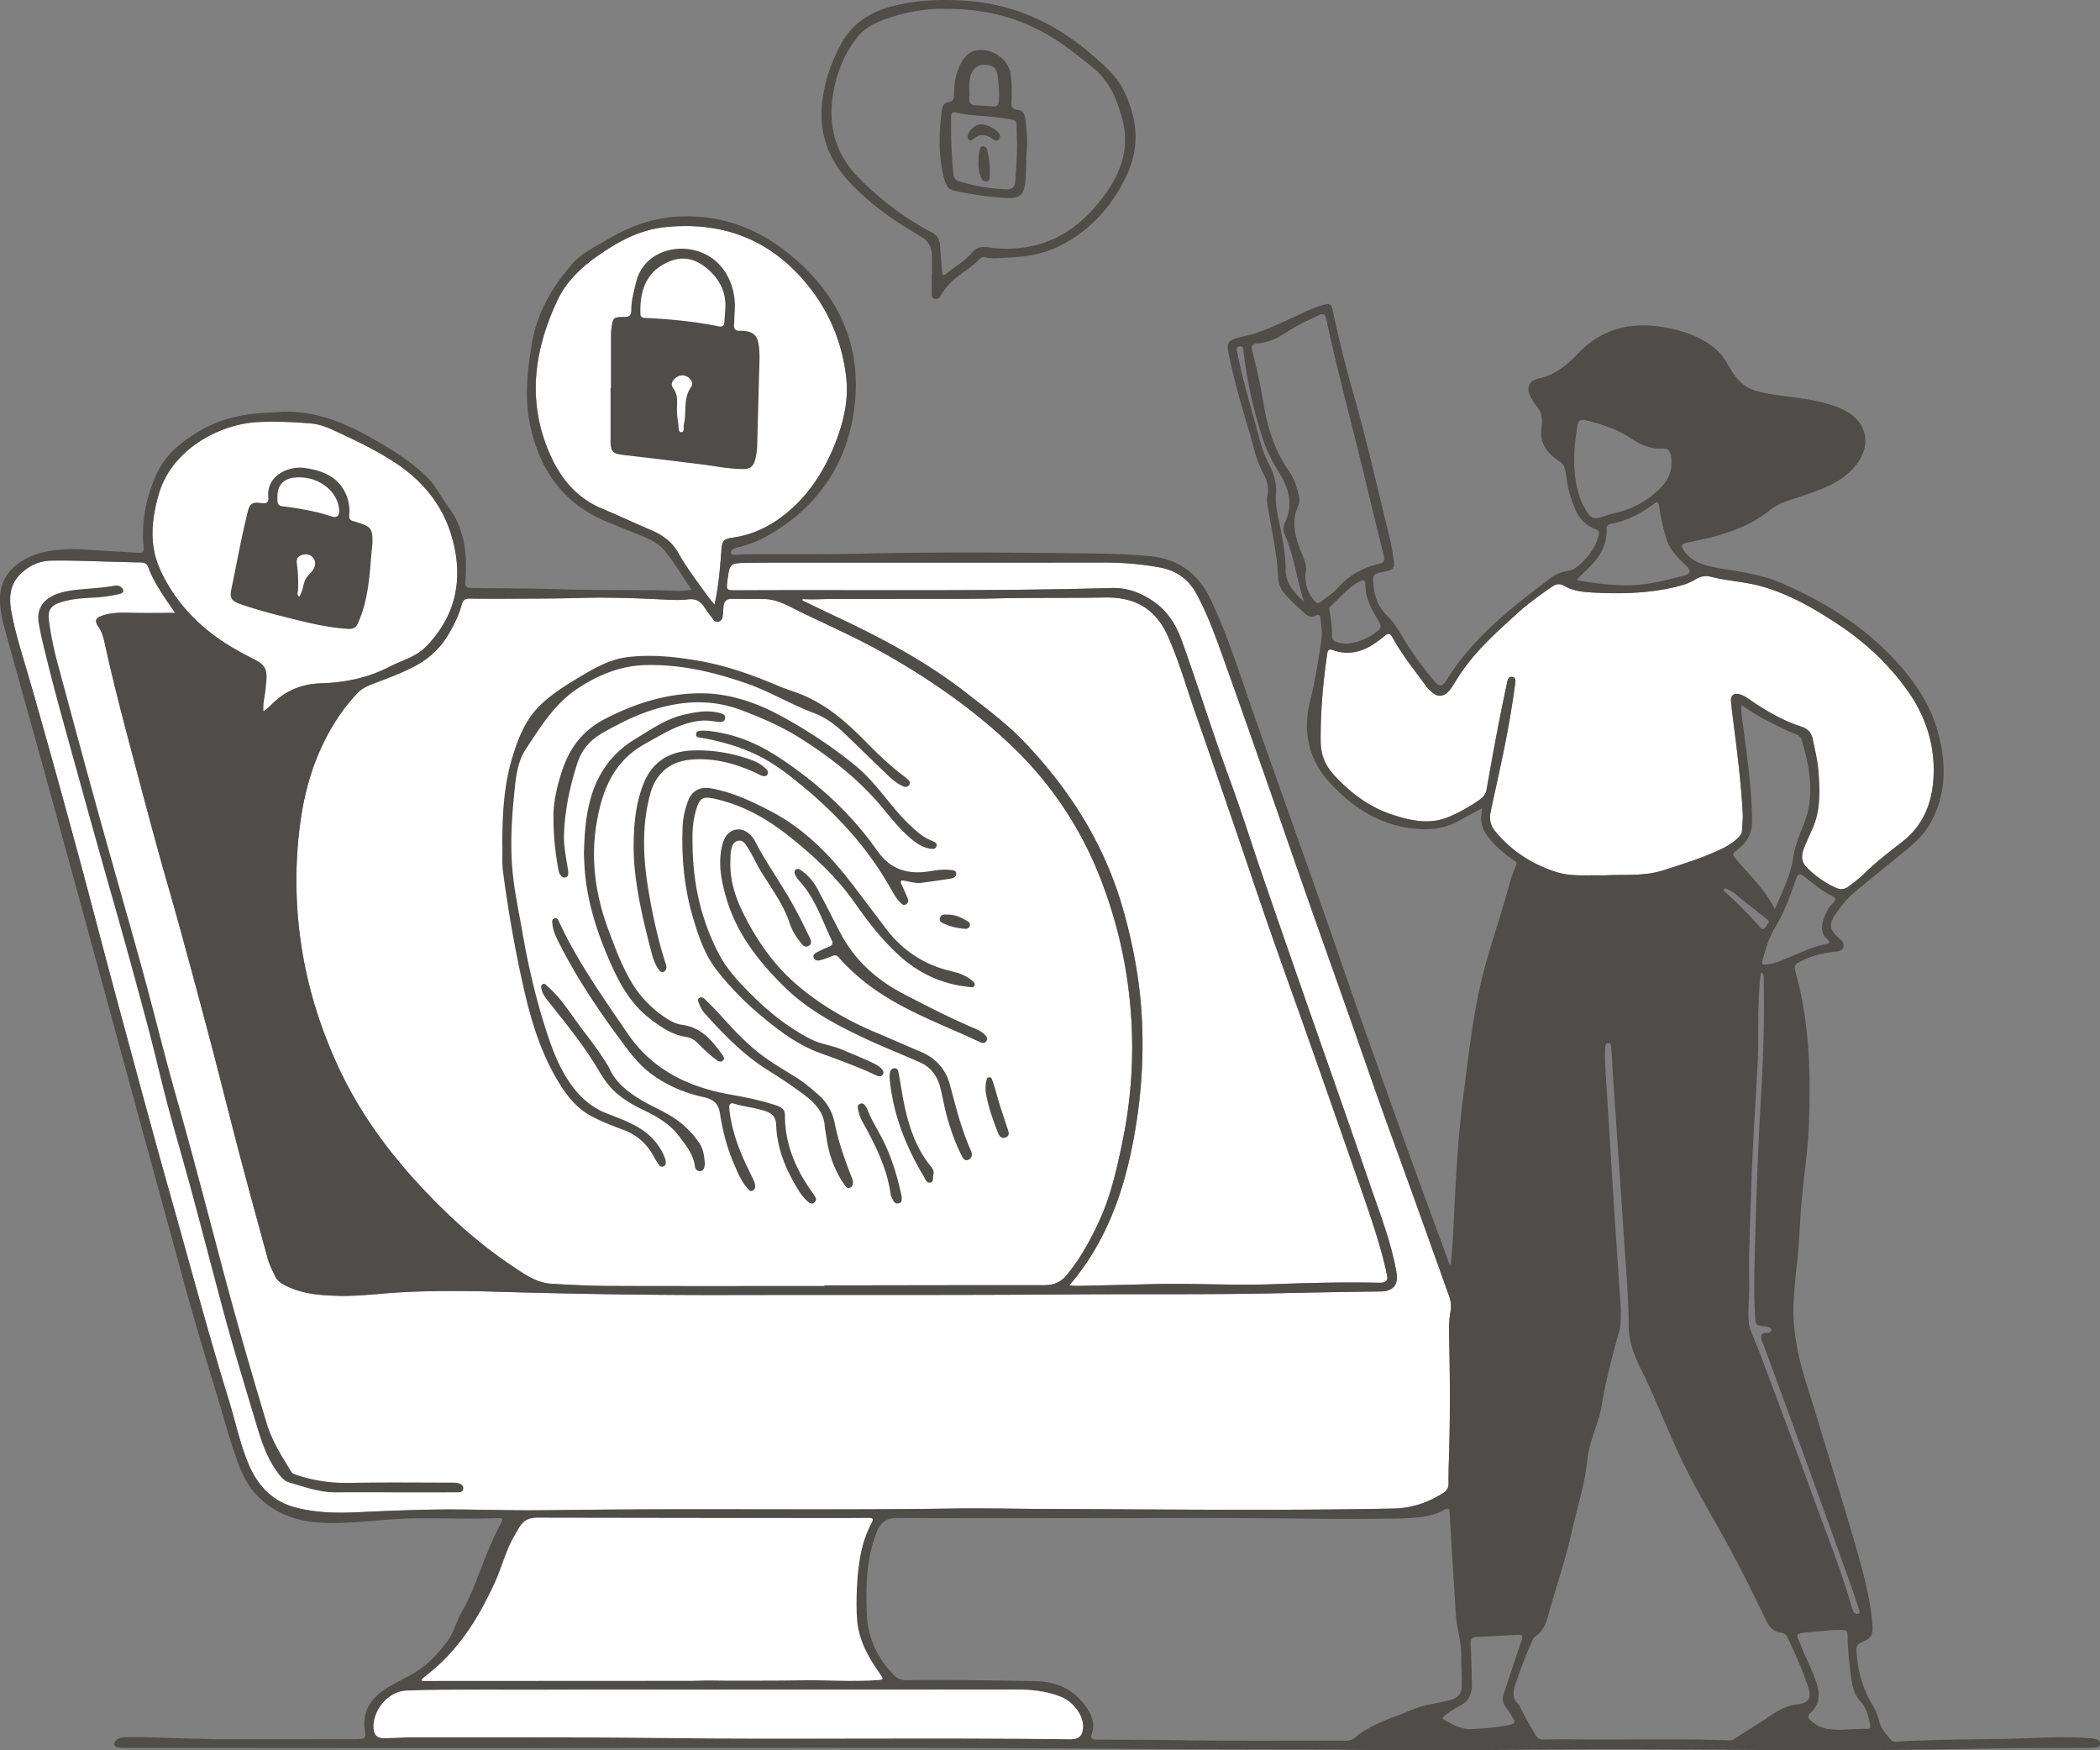
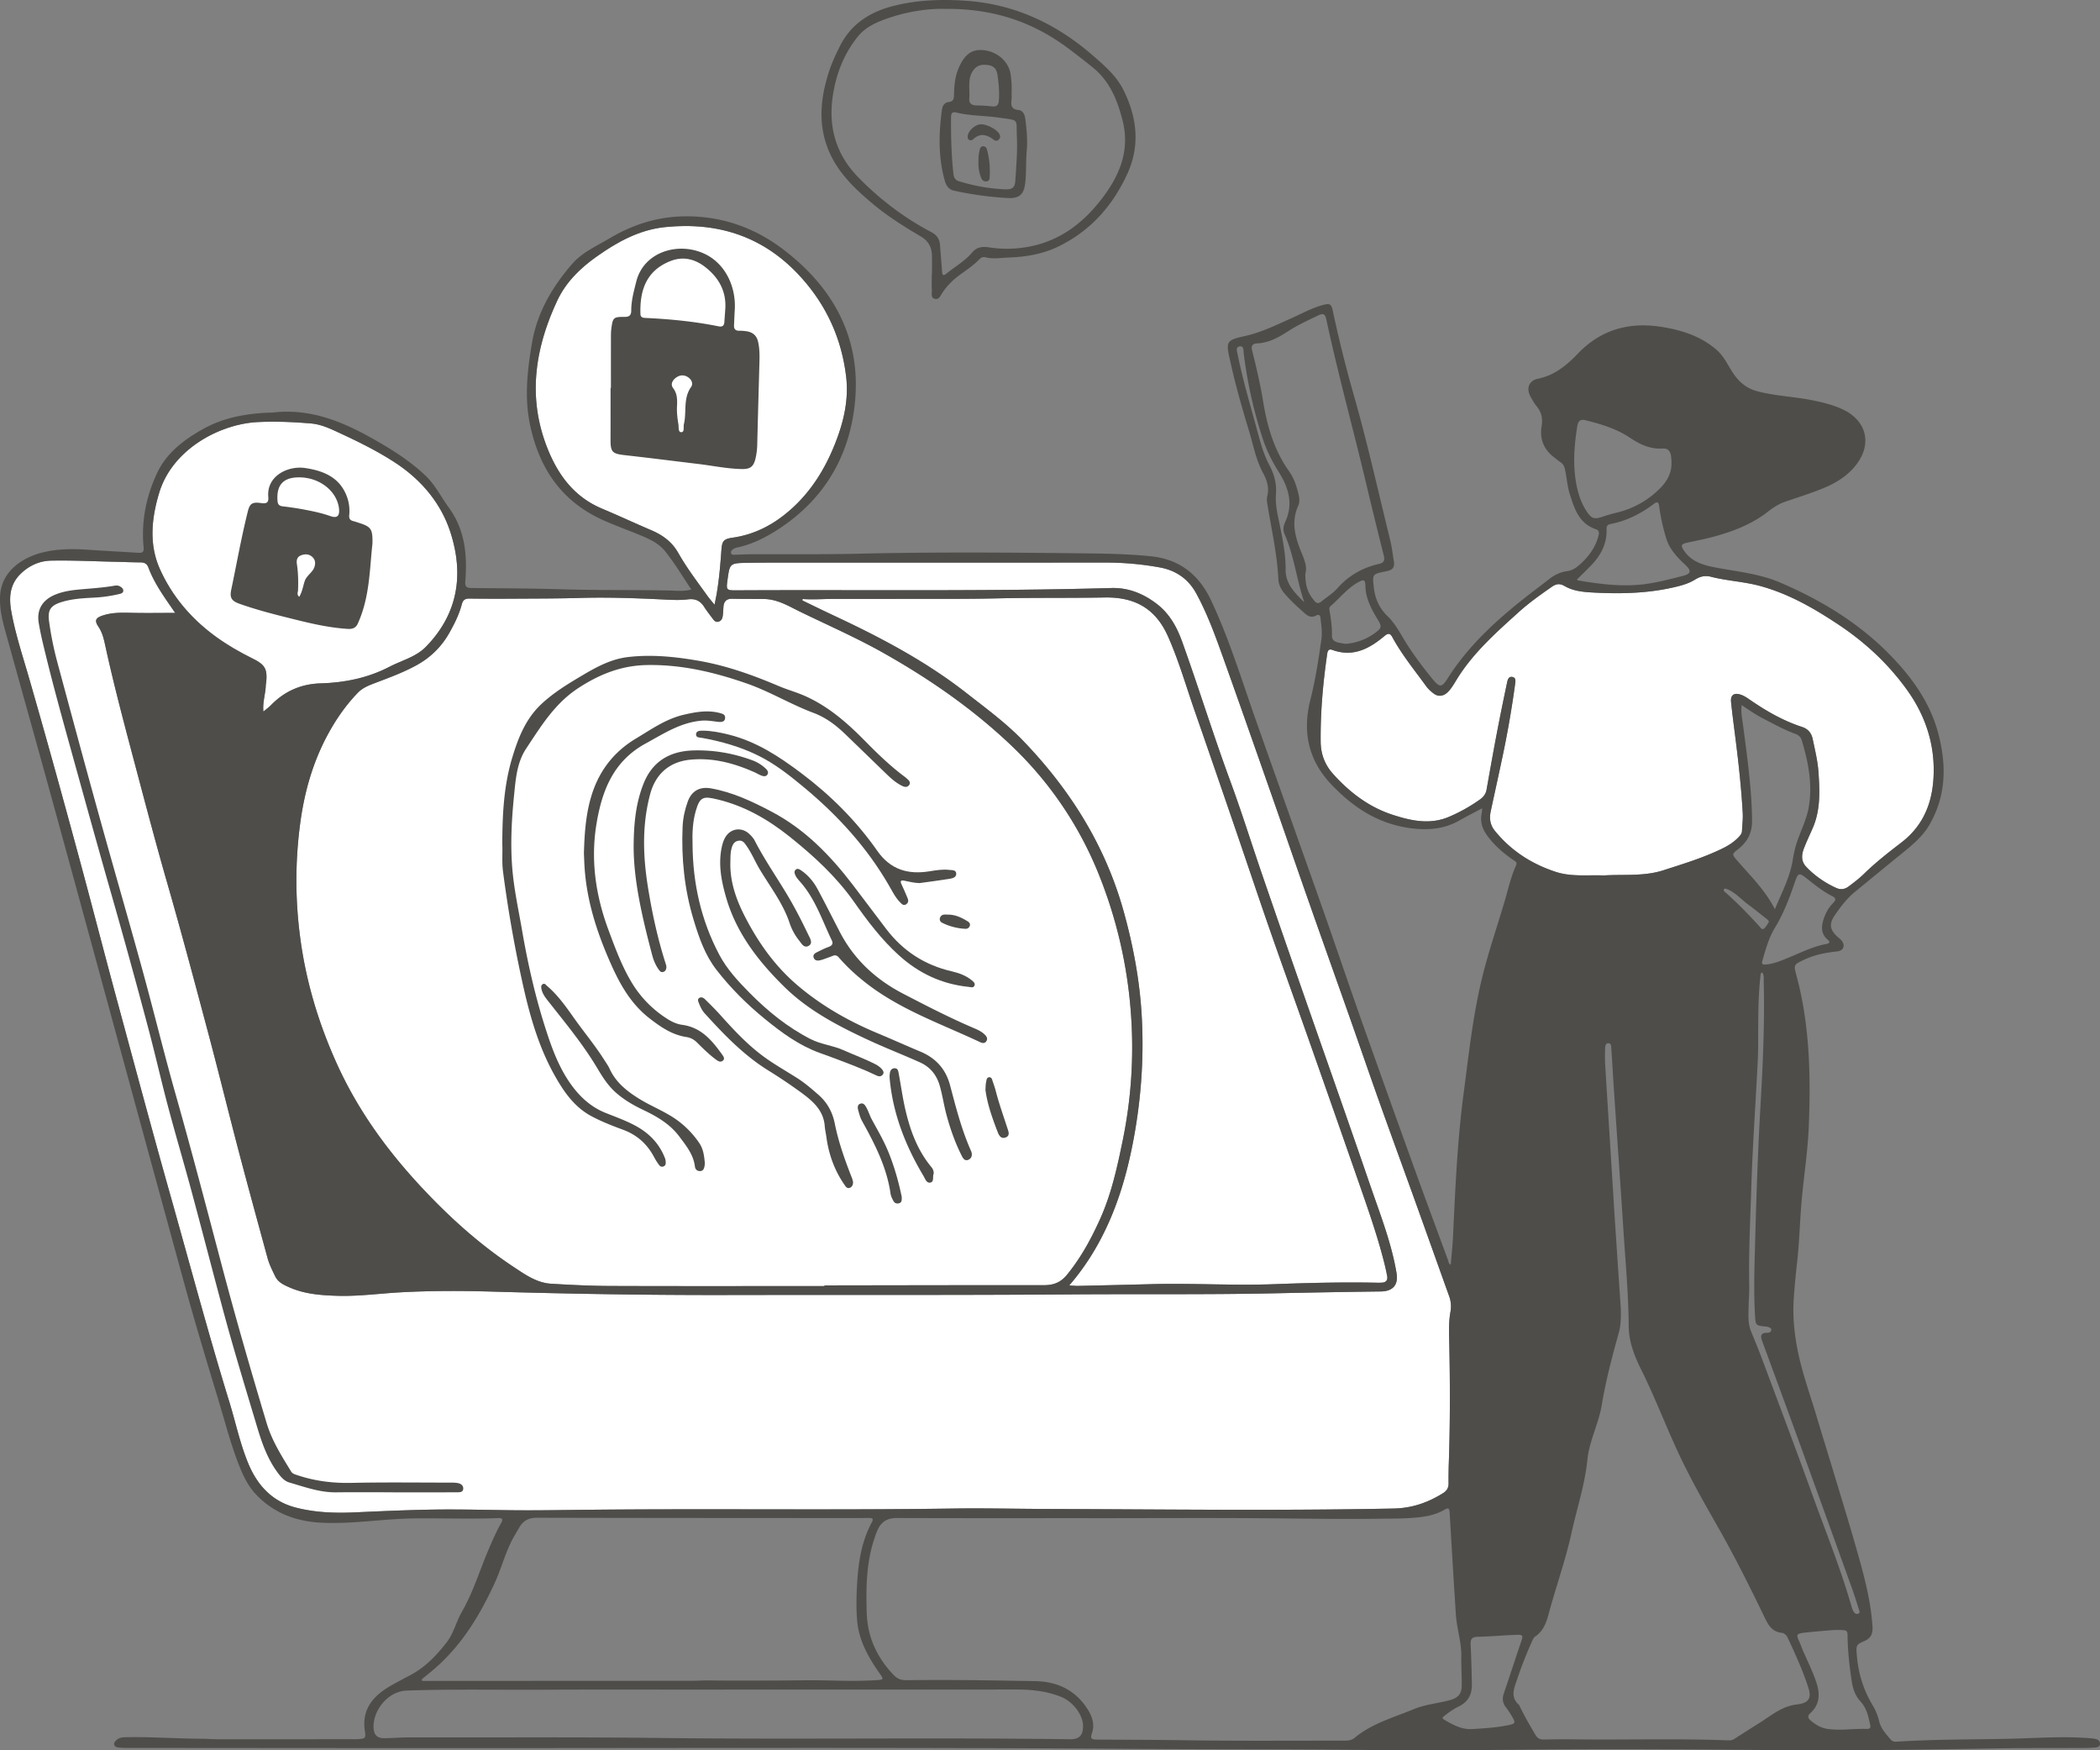
<svg xmlns="http://www.w3.org/2000/svg" width="240" height="200" fill="none">
  <rect width="100%" height="100%" fill="#808080" stroke="none" />
  <path fill="#4E4D4A" fill-rule="evenodd" d="M84.319 67.456h-.043.043Zm73.41 79.118-.116.003c.081-.002.162-.006.242-.007l-.126.004Z" clip-rule="evenodd" />
  <path fill="#fff" d="M20.022 70.035c-1.17-1.715-2.364-3.311-3.054-5.17-.173-.465-.46-.602-.934-.604-.973-.004-1.946-.048-2.919-.07-2.433-.054-4.868-.177-7.299-.128-1.342.027-2.563.606-3.512 1.56-1.228 1.232-1.288 2.74-1 4.308.47 2.568 1.297 5.051 2.02 7.556 2.04 7.07 3.997 14.16 5.915 21.26 1.417 5.249 2.77 10.516 4.194 15.764 1.99 7.336 3.951 14.678 6.019 21.995 2.23 7.895 4.338 15.822 6.754 23.669.715 2.322 1.207 4.708 2.134 6.97 1.026 2.502 2.689 4.412 5.498 5.131 2.19.56 4.451.641 6.698.539 2.917-.131 5.833-.261 8.752-.315 2.968-.054 5.935.03 8.903.068 2.966.038 5.934-.018 8.902-.049 13.96-.148 27.92.061 41.881-.143 3.545-.052 7.094.037 10.641.048 13.217.042 26.435.217 39.653-.048 2.118-.042 3.935-.684 5.658-1.761.434-.271.629-.619.625-1.108a53.579 53.579 0 0 1 .025-2.268c.155-4.536.154-9.073.056-13.608-.027-1.248-.093-2.483.133-3.719a3.385 3.385 0 0 0-.14-1.778c-1.282-3.571-2.553-7.147-3.837-10.717-1.368-3.803-2.759-7.598-4.116-11.405-1.147-3.216-2.254-6.446-3.389-9.667-1.566-4.442-3.151-8.878-4.712-13.322-1.414-4.022-2.799-8.054-4.21-12.077-1.855-5.287-3.704-10.575-5.592-15.85-.887-2.479-1.786-4.959-3.057-7.289-.895-1.639-2.306-2.64-4.204-2.976a34.582 34.582 0 0 0-6.082-.549c-11.411.009-22.821.004-34.231.006-2.25 0-4.5-.009-6.749.026-2.04.03-2.043.054-2.3 1.936l-.002.01c-.161 1.18-.137 1.207 1.098 1.197h.058l.018-.001h.062c14.214-.074 28.429.134 42.641-.264 1.962-.055 3.669.654 5.18 1.812 1.467 1.124 2.306 2.661 2.902 4.317 1.894 5.27 3.541 10.617 5.479 15.874 1.311 3.56 2.44 7.18 3.671 10.766a2820.52 2820.52 0 0 0 4.512 13.027c1.644 4.719 3.304 9.432 4.951 14.15.971 2.78 1.937 5.562 2.893 8.346 1.13 3.289 2.413 6.536 2.994 9.979.225 1.336-.388 2.094-1.81 2.11-4.033.048-8.065.124-12.097.209-7.743.164-15.489.069-23.234.126-13.126.096-26.253.044-39.38.07-8.927.018-17.85-.128-26.773-.388-3.52-.103-7.048-.112-10.57.083-2.382.132-4.754.466-7.145.397-1.88-.055-3.758-.192-5.504-.959-.652-.286-1.308-.584-1.64-1.267-.333-.686-.677-1.37-.877-2.103-1.09-3.999-2.19-7.997-3.243-12.005-1.2-4.569-2.324-9.156-3.54-13.721l-.213-.797c-1.45-5.44-2.9-10.879-4.459-16.293-1.21-4.204-2.33-8.433-3.45-12.66l-.047-.177c-1.25-4.717-2.521-9.43-3.564-14.195-.172-.783-.329-1.567-.795-2.26-.486-.724-.363-1.028.506-1.31 1.004-.327 2.041-.325 3.092-.3 1.684.043 3.37.012 5.161.012Zm163.263 29.999c2.249-.143 4.575.136 6.838-.596 2.285-.74 4.582-1.433 6.737-2.49.708-.347 1.358-.765 1.889-1.342.172-.186.322-.379.334-.641.031-.688.124-1.379.086-2.063-.167-2.975-.498-5.936-.876-8.892-.16-1.258-.325-2.515-.456-3.776-.085-.814.329-1.122 1.131-.847.321.11.622.298.901.492 1.885 1.31 3.859 2.46 6.077 3.186.699.228 1.082.707 1.226 1.406.256 1.244.566 2.483.653 3.747.15 2.179.244 4.362-.674 6.443-.325.737-.667 1.467-.963 2.215-.301.76-.39 1.518.252 2.188.968 1.013 2.108 1.801 3.399 2.392.511.234.981.174 1.43-.16.621-.462 1.233-.932 1.786-1.472 1.319-1.285 2.775-2.423 4.241-3.547 2.824-2.165 3.721-5.14 3.7-8.412-.021-3.279-1.1-6.308-3.031-9.006-2.105-2.941-4.738-5.412-7.793-7.448-2.788-1.858-5.681-3.537-8.982-4.445-1.853-.51-3.798-.587-5.657-1.063-.692-.178-1.251-.024-1.826.333-.585.364-1.243.583-1.922.755-3.108.788-6.276.89-9.457.729-1.196-.06-2.446-.132-3.498-.745-.604-.352-1.007-.25-1.498.092-1.296.902-2.586 1.816-3.751 2.867-2.599 2.346-5.227 4.675-7.071 7.663-.307.498-.59 1.012-1.001 1.441-.488.51-1.099.613-1.613.242a3.996 3.996 0 0 1-.922-.89c-1.32-1.826-2.757-3.576-3.833-5.555-.248-.457-.457-.542-.921-.154-1.708 1.43-3.561 2.45-5.949 1.585-.398-.144-.534.071-.586.422-.489 3.35-.789 6.71-.75 10.1.017 1.405.494 2.626 1.432 3.665 1.862 2.065 4.042 3.753 6.766 4.643 2.123.694 4.304 1.177 6.507.223a18.91 18.91 0 0 0 3.53-1.987c.385-.277.638-.625.722-1.097.393-2.212.787-4.424 1.208-6.632.359-1.88.749-3.755 1.143-5.628.062-.292.148-.68.58-.624.389.05.39.397.35.69-.334 2.47-.745 4.928-1.24 7.371-.496 2.443-1.051 4.874-1.567 7.313-.168.792-.073 1.534.474 2.208 1.82 2.243 4.147 3.766 6.945 4.688 1.794.59 3.626.342 5.5.413Z" />
  <path fill="#fff" d="M30.1 81.314c.35-.296.642-.507.888-.759 1.535-1.57 3.411-2.403 5.66-2.468 2.77-.08 5.414-.626 7.876-1.903 1.4-.725 3.01-1.113 4.14-2.267 3.709-3.786 4.349-8.297 2.832-13.039-1.065-3.33-3.302-6.032-6.367-8.032-2.195-1.431-4.558-2.561-6.941-3.655-.83-.38-1.7-.72-2.64-.802-2.031-.176-4.057-.256-6.103-.158-4.25.205-9.735 3.045-11.254 8.09-.88 2.92-1.177 5.882.08 8.696 1.375 3.075 3.549 5.66 6.36 7.709 1.354.986 2.803 1.812 4.31 2.56 1.345.668 1.62 1.178 1.487 2.619-.012.133-.049.264-.052.397-.022.968-.38 1.91-.275 3.012Zm51.563-12.212c.106-.546.184-.907.247-1.27.291-1.689.42-3.394.547-5.099v-.005c.07-.934.304-1.152 1.245-1.284 2.564-.361 4.722-1.513 6.61-3.173 2.396-2.106 3.993-4.716 5.134-7.596.98-2.477 1.577-5.03 1.249-7.701-.52-4.24-2.19-7.997-5.115-11.251-4.116-4.579-9.317-6.398-15.517-5.777-2.99.3-5.467 1.678-7.838 3.347-1.93 1.36-3.557 2.966-4.533 5.048-2.59 5.521-3.435 11.191-1.08 17.002 1.2 2.959 3.015 5.448 6.196 6.781 1.889.792 3.742 1.66 5.626 2.462 1.313.558 2.377 1.345 3.074 2.582.982 1.744 2.208 3.34 3.376 4.97.204.283.44.545.779.964Z" />
  <path fill="#fff" d="M94.23 146.956v-.078h.625c8.164-.011 16.328-.03 24.491-.025 1.077 0 1.891-.33 2.574-1.163 1.608-1.959 2.792-4.141 3.812-6.411 1.292-2.875 1.953-5.915 2.581-8.977a52.763 52.763 0 0 0 .928-14.6 52.596 52.596 0 0 0-3.573-15.561A41.675 41.675 0 0 0 115.487 85.1c-4.36-4.134-9.298-7.552-14.577-10.521-3.062-1.722-6.292-3.136-9.454-4.673-1.313-.637-2.584-1.44-4.139-1.459-1.205-.015-2.412 0-3.617-.028-.681-.016-.97.311-1.019.914-.03.376-.031.758-.097 1.128-.046.264-.189.513-.502.583-.306.069-.472-.138-.622-.338-.338-.45-.687-.896-.99-1.368-.434-.674-.982-.961-1.85-.851-.843.107-1.714.069-2.57.026-3.265-.161-6.533-.285-9.801-.188-2.528.075-5.054.068-7.58.084-1.67.011-3.34.01-5.01-.013-.5-.006-.75.16-.876.638-.307 1.17-.85 2.26-1.448 3.313a9.458 9.458 0 0 1-3.742 3.672c-1.598.878-3.317 1.484-5.015 2.137-.631.242-1.222.523-1.694 1.013-1.475 1.532-2.644 3.267-3.61 5.12-1.567 3.01-2.468 6.228-2.932 9.55a49.247 49.247 0 0 0-.05 13.17c.659 5.108 2.131 10.003 4.284 14.714 2.292 5.016 5.479 9.476 9.243 13.564 3.28 3.56 6.85 6.824 10.942 9.526 1.297.856 2.599 1.78 4.242 1.878 2.267.135 4.538.246 6.808.254 8.14.029 16.279.011 24.418.011Z" />
  <path fill="#fff" d="m91.726 68.446-.026.166c1.215.585 2.425 1.181 3.648 1.753 5.324 2.488 10.494 5.22 15.104 8.829 2.226 1.742 4.521 3.42 6.476 5.451 5.412 5.623 9.399 12.01 11.481 19.463 1.097 3.927 1.84 7.899 2.071 11.944.278 4.877-.075 9.726-1.008 14.54-.779 4.024-1.961 7.906-3.969 11.534a27.905 27.905 0 0 1-3.309 4.762c.404.02.721.056 1.037.049 2.827-.063 5.653-.13 8.479-.203 4.636-.119 9.27.181 13.906.006 3.962-.15 7.926-.249 11.892-.163h.105l.116-.003.126-.004c.535-.008.773-.271.677-.771a26.74 26.74 0 0 0-.365-1.628c-.799-3.13-1.88-6.179-2.942-9.232a4482.198 4482.198 0 0 0-5.662-16.159c-1.467-4.166-2.973-8.32-4.426-12.491-1.322-3.792-2.589-7.602-3.892-11.4a2770.264 2770.264 0 0 0-4.71-13.654c-.99-2.841-1.815-5.738-3.044-8.502-1.302-2.93-3.488-4.527-7.225-4.46-4.102.072-8.206.008-12.31.101-3.57.082-7.142.047-10.713.057-2.665.007-5.33 0-7.995.005-1.174.002-2.345.1-3.522.01Z" />
  <path fill="#4E4D4A" fill-rule="evenodd" d="M79.008 67.36c-1-1.492-1.896-2.995-2.991-4.368-.758-.95-1.874-1.434-2.986-1.892-1.384-.572-2.8-1.076-4.16-1.692-4.778-2.162-7.242-5.975-8.278-10.791-.684-3.177-.325-6.33.216-9.476.59-3.435 2.305-6.362 4.592-8.997 1.134-1.306 2.75-2.012 4.227-2.89 2.702-1.605 5.599-2.534 8.8-2.537 4.082-.005 7.728 1.28 10.9 3.646 5.831 4.35 8.991 10.088 8.414 17.229-.504 6.222-3.369 11.413-8.926 14.972-1.404.899-2.916 1.653-4.6 2.005a1.384 1.384 0 0 0-.49.231c-.13.092-.225.24-.172.409.059.19.242.186.404.182.602-.016 1.203-.056 1.805-.058 4.128-.02 8.258.033 12.384-.063 8.046-.187 16.092-.148 24.137-.056 3.079.035 6.168.036 9.237.349 3.373.344 5.551 2.18 6.912 5.084 2.047 4.369 3.446 8.956 5.038 13.48 1.452 4.124 2.918 8.245 4.378 12.368 1.259 3.554 2.528 7.105 3.774 10.664 1.355 3.872 2.667 7.758 4.036 11.626a2869.314 2869.314 0 0 0 5.906 16.51c1.293 3.587 2.62 7.164 3.939 10.742.057.154.032.36.295.48.091-1.104.209-2.178.26-3.254.258-5.418.492-10.844 1.2-16.223.597-4.536 1.076-9.101 2.187-13.564.733-2.939 1.73-5.808 2.575-8.717.379-1.305.681-2.634 1.244-3.882.156-.344-.072-.44-.271-.576-1.141-.776-2.162-1.657-2.986-2.761-.621-.833-.887-1.692-.659-2.691.028-.125.02-.256.037-.487-.897.479-1.732.895-2.536 1.36-1.801 1.038-3.703 1.184-5.76.896-3.733-.524-6.564-2.464-8.993-5.041-2.597-2.756-3.25-6.012-2.348-9.579.58-2.294.941-4.623 1.27-6.958.113-.798-.022-1.599-.101-2.395-.033-.331-.17-.495-.551-.29-.453.244-.861.068-1.204-.232-.837-.734-1.663-1.478-2.379-2.33-.411-.488-.659-1.028-.688-1.64-.138-2.853-.781-5.636-1.236-8.445l-.004-.024c-.051-.32-.108-.666-.03-.97.252-.977-.025-1.84-.487-2.69-.814-1.496-1.099-3.159-1.584-4.755-.804-2.646-1.569-5.305-2.156-8.006l-.03-.13c-.491-2.144-.417-2.258 1.754-2.745 1.868-.42 3.557-1.261 5.28-2.03 1.174-.524 2.304-1.152 3.558-1.498.82-.226.992-.133 1.16.661a144.85 144.85 0 0 0 2.427 9.725c1.546 5.426 2.763 10.927 4.114 16.397.208.841.309 1.707.446 2.564.093.581-.162.942-.782 1.043-.068.011-.134.033-.202.047-1.476.308-1.475.318-1.327 1.73l.005.05c.135 1.29.616 2.404 1.573 3.328.71.686 1.207 1.515 1.698 2.35 1.003 1.708 2.187 3.301 3.447 4.84.82 1 1.058.98 1.74-.098 2.571-4.06 6.165-7.182 9.989-10.098l.047-.036a169.34 169.34 0 0 0 1.579-1.213c.606-.473 1.269-.79 2.061-.891.589-.075 1.065-.431 1.489-.817.993-.904 1.741-1.954 2.069-3.253.082-.325.06-.588-.296-.71-1.916-.655-2.431-2.264-2.949-3.88l-.034-.105c-.295-.919-.352-1.879-.548-2.815-.085-.401-.24-.702-.6-.92-.214-.131-.399-.305-.6-.456-1.228-.917-1.722-2.117-1.483-3.586.135-.828.022-1.578-.541-2.258-.286-.345-.508-.744-.725-1.136-.509-.922-.198-1.83.842-2.044 1.958-.402 3.325-1.578 4.614-2.917 2.529-2.627 5.681-3.573 9.318-3.038 2.388.352 4.651 1.053 6.493 2.657.93.81 1.361 1.953 2.067 2.913.649.883 1.454 1.515 2.566 1.81 1.977.525 4.027.605 6.027.98 1.255.236 2.489.527 3.654 1.051 2.712 1.221 3.471 3.776 1.803 6.148-.996 1.417-2.439 2.306-4.038 2.95-1.365.549-2.775.997-4.172 1.47-.757.257-1.421.673-2.025 1.149-1.834 1.445-3.975 2.26-6.215 2.874-1.001.274-2.028.46-3.043.688-.691.155-.745.32-.354.903.923 1.375 2.408 1.714 3.932 1.991 2.365.431 4.784.69 7.008 1.638 4.661 1.986 8.932 4.573 12.454 8.133 2.553 2.58 4.681 5.487 5.633 9.003.984 3.635.987 7.217-1.005 10.612-.828 1.411-2.106 2.406-3.363 3.428-1.715 1.393-3.42 2.797-5.13 4.197-.946.774-1.659 1.738-2.332 2.723-.64.936-.504 1.64.352 2.404.153.136.322.261.451.416.47.561.247 1.178-.496 1.256-1.324.139-2.605.385-3.808.964l-.067.032c-1.066.513-1.104.531-.791 1.69 1.542 5.707 1.659 11.529 1.422 17.359-.121 2.992-.62 5.969-.856 8.96-.171 2.17-.231 4.349-.475 6.516-.151 1.348-.28 2.698-.377 4.05-.157 2.166.072 4.311.527 6.429.515 2.396 1.356 4.707 2.056 7.055.629 2.114 1.29 4.22 1.926 6.332.81 2.688 1.641 5.371 2.416 8.068l.065.224c.878 3.053 1.756 6.106 1.991 9.29.061.818-.013 1.45-.93 1.837-.949.401-.937.549-.854 1.562l.006.066c.167 2.051.748 3.961 1.83 5.746.333.549.573 1.176.724 1.796.207.851.781 1.447 1.319 2.084.186.22.419.257.684.239 4.234-.273 8.478-.239 12.718-.329 3.172-.067 6.346-.326 9.52-.052.184.016.369.043.546.09.27.072.454.241.449.524-.006.31-.251.411-.52.434-.392.033-.786.049-1.18.052-3.478.018-6.956-.009-10.433.055-8.625.158-17.25.259-25.875.183-8.741-.077-17.483-.14-26.224-.056-6.609.064-13.218.122-19.825.044-8.371-.099-16.742-.053-25.113-.113-29.195-.212-58.391-.074-87.587-.097-9.6-.008-19.202-.013-28.803-.022-.3 0-.603-.012-.902-.045-.206-.024-.428-.08-.483-.316-.052-.22.09-.379.242-.523.285-.272.648-.327 1.026-.335 2.9-.065 5.793.16 8.69.171.556.002 1.112.055 1.667.055 5.219.003 10.437 0 15.655-.001.162 0 .325.002.486-.006.932-.045 1.007-.091.877-.955-.376-2.492.977-4.036 3.044-5.199.699-.394 1.41-.77 2.121-1.144 1.75-.92 3.066-2.307 4.219-3.811.778-1.015 1.051-2.311 1.693-3.424 1.305-2.265 2.046-4.759 3.066-7.14.44-1.029.881-2.058 1.44-3.032.24-.42.142-.572-.329-.555-3.15.118-6.302.006-9.453.032-3.597.029-7.156.67-10.758.497-2.925-.141-5.47-1.112-7.468-3.216-1.032-1.087-1.61-2.426-2.124-3.789-.898-2.386-1.527-4.849-2.266-7.28-1.35-4.438-2.685-8.88-3.907-13.352-1.392-5.094-2.788-10.188-4.179-15.283-2.435-8.923-4.864-17.847-7.3-26.769a5681.61 5681.61 0 0 0-4.473-16.312C3.534 82.605 2.014 77.22.53 71.827c-.331-1.204-.579-2.435-.522-3.688.134-2.938 2.642-4.41 4.644-4.953 1.807-.49 3.661-.493 5.522-.361 1.872.131 3.746.221 5.619.342.51.033.67-.097.619-.638-.282-2.92.277-5.723 1.5-8.39 1.062-2.319 3.023-3.836 5.239-5.086 2.362-1.332 4.96-1.8 7.655-1.903.116-.005.234.009.348-.005 4.215-.508 7.875.975 11.385 2.949 2.182 1.227 4.3 2.545 6.108 4.272 1.102 1.051 1.744 2.4 2.62 3.596 1.891 2.58 2.151 5.479 1.91 8.479-.052.647.204.746.772.751 3.478.033 6.956.044 10.432.148 4.034.121 8.068.053 12.102.137.824.017 1.647.125 2.525-.116Zm15.221 79.518v.078c-8.14 0-16.279.018-24.418-.011-2.27-.008-4.541-.119-6.808-.254-1.643-.098-2.945-1.022-4.242-1.878-4.093-2.702-7.663-5.966-10.942-9.526-3.764-4.088-6.951-8.548-9.243-13.564-2.153-4.711-3.625-9.606-4.284-14.714a49.247 49.247 0 0 1 .05-13.17c.464-3.322 1.365-6.54 2.933-9.55.965-1.853 2.134-3.588 3.61-5.12.471-.49 1.062-.77 1.693-1.013 1.698-.653 3.417-1.259 5.015-2.137 1.615-.888 2.86-2.119 3.742-3.672.598-1.052 1.14-2.142 1.448-3.313.126-.478.376-.644.876-.638 1.67.022 3.34.024 5.01.013 2.526-.016 5.052-.009 7.58-.084 3.268-.097 6.536.027 9.802.188.855.042 1.726.08 2.57-.026.867-.11 1.415.177 1.849.851.303.472.652.917.99 1.368.15.2.316.407.622.338.313-.07.456-.319.502-.583.066-.37.067-.752.097-1.128.049-.603.338-.93 1.019-.914 1.205.029 2.412.013 3.617.028 1.556.02 2.826.822 4.139 1.46 3.162 1.536 6.392 2.95 9.454 4.672 5.279 2.969 10.217 6.387 14.577 10.52a41.675 41.675 0 0 1 10.181 15.042 52.596 52.596 0 0 1 3.573 15.561 52.763 52.763 0 0 1-.928 14.6c-.628 3.062-1.289 6.102-2.581 8.977-1.02 2.27-2.204 4.452-3.812 6.411-.683.833-1.497 1.163-2.574 1.163-8.163-.005-16.327.014-24.49.025h-.627ZM16.968 64.865c.69 1.859 1.883 3.455 3.054 5.17-1.792 0-3.477.031-5.16-.011-1.052-.026-2.089-.028-3.093.299-.87.282-.992.586-.506 1.31.466.694.623 1.477.795 2.26 1.043 4.765 2.315 9.478 3.564 14.195l.047.176c1.12 4.228 2.24 8.457 3.45 12.661 1.559 5.414 3.009 10.853 4.459 16.293l.212.797c1.217 4.565 2.34 9.152 3.541 13.721 1.054 4.008 2.152 8.006 3.243 12.005.2.733.544 1.417.877 2.103.332.683.988.981 1.64 1.267 1.746.767 3.624.904 5.504.959 2.391.069 4.763-.265 7.145-.397 3.522-.195 7.05-.186 10.57-.083 8.923.26 17.846.406 26.773.388 13.127-.026 26.254.026 39.38-.07 7.745-.057 15.491.038 23.234-.126 4.032-.085 8.064-.161 12.097-.209 1.422-.016 2.035-.774 1.81-2.11-.581-3.443-1.864-6.69-2.994-9.979-.956-2.784-1.922-5.566-2.893-8.346-1.647-4.718-3.307-9.431-4.951-14.15a2820.52 2820.52 0 0 1-4.512-13.027c-1.231-3.586-2.36-7.207-3.671-10.766-1.938-5.257-3.585-10.604-5.479-15.874-.596-1.656-1.435-3.193-2.902-4.317-1.511-1.158-3.218-1.867-5.18-1.812-14.212.398-28.427.19-42.641.264h-.139c-1.235.011-1.26-.016-1.098-1.195l.001-.01c.258-1.883.261-1.906 2.301-1.938 2.25-.034 4.5-.025 6.749-.025 11.41-.002 22.82.003 34.231-.006a34.582 34.582 0 0 1 6.082.549c1.898.337 3.309 1.337 4.204 2.976 1.271 2.33 2.17 4.81 3.057 7.289 1.888 5.275 3.737 10.563 5.592 15.85 1.411 4.023 2.796 8.055 4.21 12.077 1.561 4.444 3.146 8.88 4.712 13.322 1.135 3.221 2.242 6.451 3.389 9.667 1.357 3.807 2.748 7.602 4.116 11.405 1.284 3.57 2.555 7.146 3.837 10.717.21.584.249 1.183.14 1.778-.226 1.236-.16 2.471-.133 3.719.098 4.535.099 9.072-.056 13.608a53.579 53.579 0 0 0-.025 2.268c.004.489-.191.837-.625 1.108-1.723 1.077-3.54 1.719-5.658 1.761-13.218.265-26.436.09-39.653.048-3.547-.011-7.096-.1-10.641-.048-13.96.204-27.922-.005-41.881.143-2.968.031-5.936.087-8.903.049-2.967-.038-5.934-.122-8.901-.068-2.92.054-5.836.184-8.753.315-2.247.102-4.508.021-6.698-.539-2.81-.719-4.472-2.629-5.498-5.131-.927-2.262-1.419-4.648-2.134-6.97-2.416-7.847-4.523-15.774-6.754-23.669-2.068-7.317-4.029-14.659-6.019-21.995-1.424-5.248-2.777-10.515-4.194-15.765-1.918-7.1-3.875-14.19-5.915-21.259-.723-2.505-1.55-4.988-2.02-7.556-.288-1.568-.228-3.076 1-4.309.95-.953 2.17-1.532 3.512-1.56 2.431-.048 4.866.075 7.3.13.972.02 1.945.065 2.918.07.475.001.76.138.934.603ZM91.7 68.612l.026-.166c1.177.09 2.349-.007 3.522-.01 2.665-.005 5.33.002 7.995-.005 3.571-.01 7.143.025 10.713-.057 4.104-.093 8.208-.03 12.31-.102 3.737-.066 5.923 1.53 7.225 4.46 1.229 2.765 2.054 5.662 3.044 8.503 1.586 4.547 3.148 9.1 4.71 13.654 1.303 3.798 2.57 7.608 3.892 11.4 1.453 4.171 2.959 8.325 4.426 12.491a4482.198 4482.198 0 0 1 5.662 16.159c1.062 3.053 2.143 6.102 2.942 9.232.138.539.261 1.082.365 1.628.096.5-.142.763-.677.771-.08.001-.161.005-.242.007h-.105c-3.966-.086-7.93.013-11.892.163-4.636.175-9.27-.125-13.906-.006-2.826.073-5.652.14-8.479.203-.316.007-.633-.029-1.037-.049a27.905 27.905 0 0 0 3.309-4.762c2.008-3.628 3.19-7.51 3.969-11.534.933-4.814 1.286-9.663 1.008-14.54-.231-4.045-.974-8.017-2.071-11.944-2.082-7.453-6.069-13.84-11.481-19.463-1.955-2.032-4.25-3.709-6.476-5.451-4.61-3.609-9.78-6.34-15.104-8.83-1.222-.57-2.433-1.167-3.648-1.752Zm98.423 30.826c-2.263.732-4.589.453-6.838.596-1.874-.071-3.706.177-5.5-.413-2.798-.922-5.125-2.445-6.945-4.688-.547-.674-.642-1.416-.474-2.208.516-2.439 1.071-4.87 1.567-7.313.495-2.443.906-4.901 1.24-7.37.04-.294.039-.641-.35-.691-.432-.056-.518.332-.58.624a308.925 308.925 0 0 0-1.143 5.628c-.421 2.208-.815 4.42-1.208 6.632-.084.472-.337.82-.722 1.097a18.91 18.91 0 0 1-3.53 1.987c-2.203.954-4.384.47-6.507-.223-2.724-.89-4.904-2.578-6.766-4.643-.938-1.04-1.415-2.26-1.432-3.666-.039-3.388.261-6.749.75-10.1.052-.35.188-.565.586-.421 2.388.864 4.241-.155 5.949-1.585.464-.388.673-.303.921.154 1.076 1.979 2.513 3.73 3.833 5.554.258.358.576.64.922.89.514.372 1.125.269 1.613-.24.411-.43.694-.944 1.001-1.442 1.844-2.988 4.472-5.317 7.071-7.663 1.165-1.051 2.455-1.965 3.751-2.867.491-.342.894-.444 1.498-.092 1.052.613 2.302.684 3.498.745 3.181.16 6.349.059 9.457-.729.679-.172 1.337-.391 1.922-.755.575-.357 1.134-.511 1.826-.333 1.859.476 3.804.553 5.657 1.063 3.301.908 6.194 2.587 8.982 4.445 3.055 2.036 5.688 4.507 7.793 7.448 1.931 2.698 3.01 5.727 3.031 9.006.021 3.271-.876 6.247-3.7 8.412-1.466 1.124-2.922 2.262-4.241 3.547-.553.54-1.165 1.01-1.786 1.472-.449.334-.919.394-1.43.16-1.291-.591-2.431-1.379-3.399-2.392-.642-.67-.553-1.428-.252-2.188.296-.748.638-1.478.963-2.215.918-2.08.824-4.264.674-6.443-.087-1.264-.397-2.503-.653-3.747-.144-.7-.527-1.178-1.226-1.406-2.218-.725-4.192-1.876-6.077-3.186-.279-.194-.58-.382-.901-.492-.802-.275-1.216.033-1.131.847.131 1.26.296 2.518.456 3.776.378 2.956.709 5.917.876 8.892.038.684-.055 1.375-.086 2.063-.012.262-.162.455-.334.641-.531.577-1.181.995-1.889 1.342-2.155 1.057-4.452 1.75-6.737 2.49Zm-65.727 74.036v.004c7.142 0 14.283-.047 21.424.019 3.895.036 7.789.101 11.683.045 1.641-.024 3.292.01 4.927-.199.924-.118 1.818-.345 2.627-.817.318-.185.584-.302.616.263.224 3.904.459 7.807.713 11.709.104 1.594.648 3.135.62 4.75-.02 1.133.069 2.267.046 3.4-.019.921-.412 1.364-1.354 1.622-1.356.372-2.788.478-4.096 1.02-2.33.966-4.813 1.642-6.787 3.288-.335.279-.752.324-1.177.324-6.074-.008-12.15.046-18.223-.047-3.338-.051-6.675-.055-10.012-.077-.59-.004-.841-.065-.611-.723.33-.942.07-1.836-.452-2.677-1.368-2.206-3.434-3.237-6.059-3.281-4.891-.082-9.781-.175-14.673-.103-.603.009-1.048-.154-1.463-.585-1.937-2.01-3.003-4.369-3.088-7.099-.088-2.826-.06-5.651.835-8.391.11-.339.226-.678.365-1.007.405-.956 1.072-1.458 2.229-1.453 7.303.029 14.607.015 21.91.015Zm60.605-21.157c.248-.877.252-1.804.238-2.721-.225-3.347-.452-6.695-.673-10.043-.117-1.774-.222-3.548-.333-5.322-.264-4.214-.533-8.427-.787-12.641a18.998 18.998 0 0 1 .002-1.864c.009-.209.054-.508.336-.517.35-.011.347.317.363.546.109 1.596.195 3.194.302 4.79.359 5.321.735 10.64 1.081 15.962.24 3.681.582 7.356.609 11.049.013 1.772.659 3.414 1.439 4.977 1.691 3.387 2.988 6.933 4.638 10.334 1.27 2.618 2.71 5.153 4.155 7.687 1.92 3.368 3.641 6.836 5.326 10.318.406.838.835 1.587 1.925 1.708.305.034.54.255.672.535.875 1.862 1.726 3.734 2.361 5.685.41 1.261.067 1.807-1.297 1.963-1.715.196-2.928 1.266-4.277 2.11-.95.594-1.892 1.202-2.837 1.805a1.083 1.083 0 0 1-.65.192c-5.746-.226-11.496-.053-17.244-.113a114.942 114.942 0 0 0-3.895.013c-.453.011-.736-.133-.957-.504-.633-1.061-1.247-2.131-1.789-3.238-.04-.08-.065-.178-.129-.235-.974-.864-.562-1.822-.233-2.791a47.7 47.7 0 0 1 1.758-4.489l.007-.016c.081-.177.174-.38.325-.483 1.17-.794 1.388-2.032 1.726-3.234.808-2.875 1.8-5.71 2.438-8.617.61-2.78 1.527-5.509 1.812-8.345.217-2.176 1.286-4.119 1.641-6.25.466-2.788 1.178-5.526 1.947-8.251ZM48.245 192.074l-.042-.187c.505-.417 1.02-.822 1.513-1.252 3.119-2.719 5.16-6.136 6.836-9.782.822-1.787 1.26-3.722 2.281-5.432.184-.308.359-.622.544-.93.442-.738 1.065-1.066 1.995-1.063 11.73.03 23.46.031 35.191.038.904 0 1.809-.001 2.713-.013.384-.005.601.057.368.489-1.306 2.412-1.604 5.038-1.724 7.692-.053 1.175-.06 2.353.038 3.532.187 2.254 1.25 4.158 2.525 5.983l.003.003c.539.771.547.782-.406.84-1.968.12-3.936.063-5.906.021-1.758-.038-3.518.013-5.277.017-2.594.006-5.188.029-7.781-.011-.697-.011-1.388.038-2.082.039l-23.163.012-6.812.004h-.814ZM81.91 67.832c-.063.363-.14.724-.247 1.27-.34-.419-.575-.681-.779-.965-1.168-1.63-2.394-3.225-3.376-4.97-.697-1.236-1.761-2.023-3.074-2.58-1.884-.803-3.737-1.671-5.626-2.463-3.18-1.333-4.997-3.822-6.196-6.78-2.355-5.812-1.51-11.482 1.08-17.003.976-2.082 2.602-3.688 4.533-5.048 2.37-1.67 4.849-3.048 7.838-3.347 6.2-.62 11.4 1.198 15.517 5.777 2.926 3.254 4.594 7.01 5.115 11.25.328 2.672-.268 5.224-1.25 7.702-1.14 2.88-2.737 5.49-5.132 7.596-1.889 1.66-4.047 2.812-6.611 3.173-.941.132-1.175.35-1.245 1.284v.005c-.128 1.705-.255 3.41-.547 5.099ZM30.988 80.555c-.246.252-.538.463-.887.76-.106-1.102.253-2.045.275-3.013.003-.133.04-.264.052-.397.133-1.441-.142-1.951-1.488-2.62-1.506-.747-2.956-1.573-4.309-2.56-2.811-2.048-4.985-4.633-6.36-7.708-1.258-2.814-.96-5.775-.08-8.697 1.52-5.044 7.003-7.884 11.254-8.089 2.046-.098 4.072-.018 6.102.158.94.082 1.81.421 2.64.802 2.384 1.094 4.747 2.224 6.942 3.655 3.066 2 5.302 4.703 6.367 8.032 1.517 4.742.877 9.253-2.832 13.04-1.13 1.153-2.74 1.54-4.14 2.266-2.462 1.278-5.106 1.823-7.876 1.903-2.249.065-4.125.897-5.66 2.468Zm51.69 112.517v-.009c11.156 0 22.311.004 33.466-.005 1.755-.001 3.462.177 5.103.83 1.412.562 2.583 2.119 2.529 3.457-.04.994-.471 1.409-1.506 1.395-15.673-.214-31.35.045-47.022-.148-9.462-.116-18.922-.042-28.383-.065-.972-.002-1.945.077-2.918.094-.77.013-1.178-.325-1.244-1.051-.178-1.973 1.533-4.318 3.803-4.394 5.193-.175 10.386-.07 15.58-.096 6.864-.034 13.728-.008 20.593-.008Zm67.514-124.44c-.715-.866-1.022-1.688-1.013-3.068.257-.826-.143-1.687-.508-2.593-.676-1.677-1.115-3.396-.302-5.177.188-.41.14-.873.033-1.315-.22-.915-.508-1.825-1.058-2.596-1.721-2.41-2.511-5.123-2.976-7.957-.324-1.977-.78-3.928-1.269-5.872-.126-.502.015-.788.566-.814 1.331-.063 2.439-.67 3.495-1.357 1.08-.703 2.249-1.24 3.405-1.8.701-.341.874-.233 1.033.508 1.345 6.244 3.048 12.408 4.524 18.623.659 2.772 1.336 5.54 2.035 8.304.135.536-.02.798-.556.92-1.907.434-3.492 1.348-4.772 2.8-.514.582-1.222 1.007-1.837 1.509-.319.26-.542.198-.8-.114Zm54.697 29.611c-.307 1.948-1.227 3.69-2.047 5.646-1.141-2.237-2.829-3.836-4.325-5.578-.599-.697-.584-.715.146-1.293 1.065-.843 1.591-1.882 1.575-3.246-.041-3.7-.572-7.35-1.046-11.008-.088-.676-.249-1.35-.143-2.196.881.604 1.689 1.143 2.555 1.59 1.16.599 2.302 1.23 3.539 1.684.346.127.646.33.763.72.743 2.472 1.247 4.964.828 7.558-.208 1.29-.765 2.464-1.218 3.673-.3.799-.495 1.61-.627 2.45Zm-14.879-46.99c.763-.047 1.022.42 1.016 1.652.029 1.064-.451 2.027-1.26 2.848a10.295 10.295 0 0 1-4.951 2.813 18.08 18.08 0 0 0-1.596.456c-1.002.349-1.324.272-1.903-.613-.66-1.012-1.002-2.133-1.202-3.308-.368-2.155-.194-4.291.153-6.43.096-.588.348-.798.968-.644 1.779.444 3.517.972 5.047 1.991 1.121.747 2.287 1.323 3.728 1.235Zm-9.619 15.077c-.061-.01-.116-.056-.186-.091.569-.567 1.135-1.11 1.678-1.676 1.124-1.169 1.796-2.522 1.725-4.146-.015-.356.186-.488.475-.545 1.856-.36 3.472-1.191 4.944-2.304.417-.315.536-.142.592.282a22.82 22.82 0 0 0 .821 3.709c.381 1.24 1.272 2.147 2.203 3.022.666.626.618.985-.264 1.21-1.474.375-2.943.773-4.465.964-2.54.32-5.032-.007-7.523-.425Zm25.83 120.232c1.218-.138 2.443-.225 3.313-.303 1.844-.029 1.582-.02 1.624 1.155.055 1.579.23 3.146.47 4.707.132.862.388 1.647 1.035 2.345.664.715.869 1.679 1.067 2.611l.02.094c.068.32-.158.398-.41.389-1.479-.053-2.958.209-4.438.004-.792-.11-1.428-.495-2.004-.996-.296-.259-.317-.533-.017-.8 1.178-1.05 1.109-2.345.667-3.635-.395-1.154-.943-2.261-1.437-3.383-.18-.409-.32-.836-.505-1.237-.329-.712-.304-.848.615-.951Zm-33.767 10.552c-1.339.281-2.703.37-4.063.455-1.265.114-2.288-.447-3.309-1.044-.359-.21-.184-.313.017-.475.499-.4 1.025-.768 1.604-1.049 1.08-.523 1.53-1.385 1.51-2.499a146.842 146.842 0 0 0-.139-4.598c-.032-.62.151-.861.836-.875 1.458-.029 2.913-.166 4.371-.218.778-.028.803.062.567.761-.672 1.987-1.318 3.981-1.992 5.967-.196.578-.125 1.077.259 1.565.278.353.516.739.742 1.127.358.615.303.735-.403.883Zm28.754-85.687c.012-.103-.012-.227.182-.307.246.319.169.664.177.987.125 4.893-.109 9.776-.391 14.661-.31 5.37-.47 10.747-.617 16.123-.069 2.513-.134 5.021.023 7.532.062.993.104 1.048 1.098 1.147.115.012.235.013.342.049.194.065.439.127.411.378-.023.197-.239.297-.418.295-.908-.013-.805.461-.591 1.04 1.495 4.065 2.99 8.13 4.468 12.2a6099.634 6099.634 0 0 1 5.774 15.997c.279.777.521 1.566.771 2.352.057.18.193.422-.09.517-.259.088-.436-.1-.546-.308a2.634 2.634 0 0 1-.192-.5c-1.231-4.312-2.923-8.476-4.447-12.694-1.925-5.329-3.922-10.634-5.909-15.942-.36-.96-.766-1.907-1.147-2.859-.374-.932-.282-1.966-.259-2.965.018-.777.08-1.555.064-2.332-.073-3.647.119-7.291.231-10.934.15-4.885.502-9.764.743-14.646.064-1.288.043-2.579.051-3.869.013-1.978.04-3.954.272-5.922Zm7.485-3.557c-1.582.304-2.998 1.036-4.465 1.632l-.071.029c-.789.321-1.571.639-2.447.683-.345.036-.377-.159-.303-.413.381-1.301.723-2.608 1.446-3.797.946-1.559 1.604-3.243 2.189-4.955.486-1.424.502-1.412 1.659-.499l.006.005.12.095c.8.631 1.602 1.265 2.527 1.725.502.25.492.464.125.833-.553.555-.898 1.239-1.111 1.974-.228.788-.227 1.546.467 2.153.316.277.356.44-.142.535Zm-51.531-35.556a6.458 6.458 0 0 1-3.372 1.257c-.286-.05-.634-.085-.964-.178-.388-.11-.622-.356-.608-.783.03-.936-.109-1.858-.262-2.779-.034-.203-.079-.406.1-.56 1.045-.902 1.891-2.018 3.126-2.716.693-.392.851-.325.867.42.031 1.413.669 2.607 1.385 3.785.502.825.499.985-.272 1.554Zm-8.205-3.803c.034.105.07.209.106.313-1.052-1.06-2.145-2.055-2.135-3.742.012-1.976-.432-3.927-.833-5.866-.191-.92-.342-1.838-.271-2.779.09-1.184-.208-2.267-.774-3.33-.622-1.167-.974-2.446-1.316-3.713-.796-2.946-1.68-5.872-2.283-8.864-.069-.346-.286-.886.248-.953.472-.06.403.51.444.831a51.709 51.709 0 0 0 2.205 9.825c.438 1.327 1.077 2.557 1.817 3.736 1.151 1.833 1.66 3.7.68 5.755-.198.414-.219.91-.041 1.31 1.068 2.403 1.357 5.006 2.153 7.477Zm52.892 36.452c.124.097.278.167.308.393-.174.241-.321.576-.582.764-.223.162-.393-.155-.534-.308-1.226-1.335-2.481-2.641-3.85-3.844-.099-.087-.255-.191-.173-.329.107-.179.281-.076.427-.013.909.387 1.534 1.132 2.302 1.696.717.527 1.402 1.093 2.102 1.641Z" clip-rule="evenodd" />
-   <path fill="#fff" d="m48.203 191.887.042.187h.814l6.813-.004c7.72-.004 15.441-.009 23.162-.012.694-.001 1.385-.05 2.082-.039 2.593.04 5.187.017 7.781.011 1.76-.004 3.52-.055 5.277-.017 1.97.042 3.938.099 5.906-.021.953-.058.945-.069.406-.84l-.003-.003c-1.276-1.825-2.338-3.729-2.525-5.983-.098-1.179-.09-2.357-.038-3.532.12-2.654.418-5.28 1.724-7.692.233-.432.016-.494-.368-.489-.904.012-1.808.013-2.713.013-11.73-.007-23.46-.008-35.191-.038-.93-.003-1.553.325-1.995 1.063-.185.308-.36.622-.544.93-1.02 1.71-1.46 3.645-2.28 5.432-1.677 3.646-3.718 7.063-6.837 9.782-.493.43-1.008.835-1.513 1.252Zm34.476 1.176v.009c-6.865 0-13.73-.026-20.594.008-5.193.026-10.386-.079-15.58.096-2.269.076-3.98 2.421-3.802 4.394.066.726.475 1.064 1.244 1.051.973-.017 1.946-.096 2.918-.094 9.461.023 18.921-.051 28.383.065 15.673.193 31.349-.066 47.022.148 1.035.014 1.466-.401 1.506-1.395.054-1.338-1.117-2.895-2.529-3.457-1.641-.653-3.348-.831-5.103-.83-11.155.009-22.31.005-33.465.005Z" />
  <path fill="#4E4D4A" d="M106.51 31.317c0-.734.024-1.468-.006-2.2-.038-.898-.416-1.592-1.259-2.09-1.915-1.13-3.802-2.314-5.5-3.735-1.962-1.642-3.806-3.39-4.885-5.738-1.41-3.068-1.138-6.157-.156-9.254.338-1.065.807-2.084 1.315-3.083C97.263 2.768 99.38 1.379 102.06.69c2.718-.698 5.484-.794 8.273-.608 5.679.379 10.467 2.68 14.612 6.301 1.314 1.147 2.66 2.309 3.447 3.894 1.557 3.136 1.933 6.347.44 9.599-1.645 3.582-4.142 6.46-7.831 8.271-1.788.878-3.725 1.208-5.712 1.279-.897.032-1.801.203-2.698-.032-.283-.074-.512.076-.682.253-.745.775-1.668 1.336-2.513 1.991a7.64 7.64 0 0 0-1.744 1.892c-.185.288-.346.733-.796.624-.52-.125-.34-.622-.358-.97-.034-.622-.01-1.245-.01-1.868h.022Zm1.559-30.302c-1.976-.056-4.3.286-6.551 1.056-1.321.453-2.593 1.005-3.48 2.106-1.52 1.888-2.392 4.059-2.798 6.387-.632 3.617.132 6.895 2.8 9.644 2.451 2.525 5.235 4.65 8.389 6.311.644.34.952.802 1.001 1.477.074 1.02.164 2.038.239 3.057.028.377.129.506.49.213.987-.801 2.122-1.434 2.949-2.42.476-.57 1.083-.707 1.859-.586 1.421.221 2.86.22 4.289-.012 3.78-.616 6.523-2.726 8.713-5.602 2.059-2.703 3.215-5.586 2.285-9.047-.618-2.302-1.463-4.376-3.425-5.941a89.728 89.728 0 0 0-2.976-2.301c-3.948-2.887-8.387-4.383-13.784-4.342ZM57.406 96.474c.004-3.444.177-6.728 1.142-9.92.675-2.234 1.525-4.41 3.304-6.084 1.394-1.312 3.045-2.318 4.703-3.298 1.621-.959 3.276-1.865 5.216-2.093 2.745-.32 5.46-.033 8.157.441 3.166.557 6.159 1.636 9.089 2.881.975.415 2 .69 2.972 1.122 2.774 1.232 4.941 3.176 7.001 5.274 1.398 1.424 2.844 2.806 4.464 4.007.092.067.173.149.258.224.22.194.39.419.177.694-.201.26-.484.223-.754.095-.696-.33-1.259-.827-1.799-1.348-1.601-1.545-3.194-3.099-4.8-4.64-1.039-.998-2.177-1.85-3.573-2.373-2.593-.97-4.957-2.423-7.578-3.34-3.704-1.294-7.472-2.198-11.465-2.123-2.957.055-5.48 1.09-7.868 2.66-2.676 1.76-4.25 4.37-5.923 6.892-1.057 1.593-1.193 3.499-1.378 5.328-.283 2.81-.433 5.632-.195 8.456.197 2.331.701 4.617 1.098 6.919.658 3.82 1.51 7.601 2.7 11.301.744 2.315 1.58 4.61 3.08 6.606.99 1.316 2.203 2.386 3.794 3.021 1.198.478 2.422.911 3.544 1.541 1.524.855 2.641 2.066 3.244 3.679.053.142.066.304.07.458.004.187-.064.358-.261.433a.405.405 0 0 1-.491-.154 6.843 6.843 0 0 1-.545-.848c-.776-1.495-1.921-2.577-3.574-3.189-1.252-.463-2.51-.95-3.674-1.581-1.923-1.044-3.103-2.772-4.127-4.585-1.805-3.198-2.81-6.67-3.604-10.192a146.752 146.752 0 0 1-2.321-13.142c-.143-1.087-.038-2.178-.083-3.122Z" />
  <path fill="#4E4D4A" d="M79.148 96.49c.032 4.419.959 8.641 3.055 12.602.871 1.648 2.135 3.013 3.442 4.336 2.066 2.092 4.338 3.948 7.006 5.312 1.174.6 2.526.717 3.731 1.256 1.217.546 2.478.999 3.663 1.612.292.15.548.334.756.577.155.182.256.385.088.606-.16.211-.397.239-.625.145-.382-.156-.745-.355-1.125-.518-1.8-.77-3.637-1.446-5.48-2.114-2.355-.852-4.318-2.305-6.218-3.849-2.062-1.674-3.917-3.53-5.535-5.603-1.345-1.724-2.029-3.734-2.642-5.764-1.049-3.469-1.408-7.02-1.253-10.621.042-.982.252-1.94.587-2.87.432-1.196 1.342-1.744 2.647-1.515 2.495.438 4.732 1.503 6.934 2.663 3.83 2.018 6.705 5.003 9.253 8.322 1.306 1.701 2.576 3.426 3.88 5.127 1.883 2.456 4.347 4.081 7.459 4.797.83.192 1.642.485 2.307 1.041.189.158.418.344.273.62-.135.255-.401.141-.625.119-3.111-.313-5.744-1.568-8.01-3.625-1.987-1.805-3.58-3.91-5.093-6.064-2.034-2.893-4.605-5.262-7.379-7.476-2.456-1.961-5.131-3.51-8.247-4.258-1.573-.378-2.006-.353-2.478 1.302-.359 1.254-.414 2.543-.371 3.84Z" />
  <path fill="#4E4D4A" d="M83.468 98.644c-.03 2.193.69 4.198 1.687 6.129 1.502 2.915 3.376 5.578 5.918 7.756 2.738 2.346 5.852 4.13 9.213 5.532 1.636.683 3.249 1.414 4.886 2.096 1.806.753 2.924 2.028 3.409 3.861.672 2.539 1.318 5.086 2.399 7.507.166.372.116.81-.297.995-.47.21-.667-.246-.811-.533-.734-1.464-1.269-3-1.696-4.574-.298-1.097-.456-2.221-.767-3.319-.353-1.247-1.083-2.166-2.279-2.704-1.93-.868-3.91-1.634-5.83-2.523-3.474-1.61-6.876-3.38-9.603-6.046-2.993-2.926-5.528-6.182-6.699-10.223-.542-1.872-.924-3.77-.525-5.727.085-.416.202-.825.42-1.196.606-1.031 1.877-1.206 2.754-.37.228.217.455.46.596.732 1.253 2.437 2.865 4.676 4.218 7.056.698 1.229 1.33 2.494 1.941 3.764.188.39.555.957-.028 1.245-.513.253-.795-.323-1.063-.654a6.479 6.479 0 0 1-1.082-2.008c-.75-2.236-2.204-4.1-3.4-6.097-.521-.87-.899-1.808-1.478-2.642-.229-.328-.45-.724-.965-.63-.541.1-.698.524-.805.978-.124.528-.095 1.062-.113 1.595Z" />
-   <path fill="#4E4D4A" d="M63.252 93.34c-.028-1.521.39-3.577 1.102-5.599.862-2.447 2.37-4.341 4.764-5.581 3.418-1.77 7.028-2.93 10.932-2.938 3.218-.007 6.208.99 8.996 2.477a54.196 54.196 0 0 1 8.68 5.758c1.708 1.388 3.007 3.138 4.392 4.807.927 1.117 1.928 2.16 3.078 3.072.418.332.886.56 1.376.767.256.108.553.248.463.575-.101.364-.462.349-.753.299-1.029-.176-1.8-.798-2.526-1.454-1.065-.964-1.956-2.081-2.864-3.177-2.7-3.257-6.005-5.85-9.617-8.104-2.047-1.277-4.276-2.232-6.536-3.09-3.482-1.322-6.988-1.094-10.474.07-1.893.632-3.644 1.535-5.366 2.507-1.421.802-2.408 1.916-2.9 3.432-.857 2.643-1.434 5.341-1.542 8.109-.051 1.331.221 2.654.435 3.972.029.175.06.353.055.529-.006.202-.052.411-.293.482-.262.077-.445-.057-.593-.247-.157-.202-.209-.441-.253-.684-.323-1.776-.553-3.56-.556-5.982Zm20.098 33.375c.247 2.28.992 4.422 1.984 6.493.271.565.55 1.127.813 1.696.074.16.126.336.148.509.032.252-.002.506-.272.634-.314.15-.463-.096-.621-.282-.73-.858-1.138-1.879-1.567-2.887-.766-1.802-1.254-3.682-1.544-5.598-.17-1.121-.68-1.655-1.864-1.91-2.232-.479-4.305-1.376-6.123-2.752-1.273-.964-2.214-2.206-3.146-3.454-2.769-3.712-5.339-7.54-7.395-11.667-.3-.604-.57-1.222-.63-1.897-.022-.249-.112-.585.268-.664.325-.067.414.226.516.445 2.092 4.512 4.986 8.565 7.786 12.682 2.803 4.122 6.863 6.139 11.735 7.003 1.8.319 3.593.682 5.33 1.261.553.184.94.471.939 1.087-.01 3.281 1.208 6.164 3.113 8.824.131.183.264.367.373.563.126.223.07.436-.126.6-.207.174-.427.145-.631-.013-.46-.352-.809-.797-1.109-1.274-1.469-2.334-2.52-4.809-2.624-7.573-.031-.818-.379-1.292-1.191-1.566-1.187-.401-2.444-.504-3.64-.866-.515-.155-.553.239-.523.606Z" />
  <path fill="#4E4D4A" d="M66.733 97.518c.06-2.181.2-4.258.773-6.294.823-2.915 2.485-5.224 5.177-6.835 1.748-1.045 3.41-2.241 5.465-2.718 1.36-.316 2.722-.563 4.117-.196.273.072.584.157.604.472.032.488-.318.583-.742.541-.642-.062-1.267-.198-1.932-.141-2.434.206-4.361 1.497-6.395 2.604-3.686 2.006-4.974 5.347-5.607 9.053-.718 4.198-.136 8.276 1.347 12.263.754 2.03 1.499 4.06 2.616 5.94a12.518 12.518 0 0 0 3.915 4.094c.573.379 1.178.708 1.89.803 2.195.296 3.42 1.802 4.568 3.395.154.213.356.494.068.714-.287.219-.568.015-.81-.165-.772-.575-1.449-1.248-2.124-1.92-.336-.334-.728-.554-1.2-.626-1.646-.248-2.929-1.134-4.19-2.105-2.375-1.826-3.643-4.343-4.757-6.94-1.417-3.301-2.464-6.705-2.705-10.296-.039-.577-.055-1.154-.078-1.643Z" />
  <path fill="#4E4D4A" d="M105.086 100.909c-.596-.015-1.159-.153-1.725-.272-.415-.087-.511.035-.33.412.252.524.476 1.06.699 1.596.113.272.089.54-.198.704-.294.168-.474-.053-.648-.228-.568-.572-.907-1.281-1.3-1.961-2.491-4.308-5.812-7.96-9.677-11.172-1.664-1.382-3.36-2.733-5.343-3.695-2-.97-4.124-1.577-6.318-1.974-.287-.052-.695-.01-.7-.392-.004-.418.436-.438.736-.437 1.023.002 2.02.205 3.009.451 3.15.784 5.746 2.5 8.265 4.392 3.387 2.544 6.327 5.487 8.718 8.906 1.476 2.11 3.462 2.723 5.949 2.322.751-.121 1.511-.25 2.278-.16.302.034.747-.01.783.395.041.457-.409.567-.764.624-1.141.185-2.289.329-3.434.489Z" />
  <path fill="#4E4D4A" d="M72.416 96.848c.01-2.79.254-5.023 1.087-7.19 1-2.604 2.966-3.835 5.772-3.909 2.293-.06 4.523.325 6.67 1.116a4.428 4.428 0 0 1 1.57.964c.202.196.372.446.166.711-.183.236-.47.157-.706.066-.257-.099-.491-.25-.743-.361-2.346-1.043-4.793-1.7-7.396-1.43-2.401.25-3.931 1.687-4.53 3.923-.958 3.584-.82 7.178-.231 10.787.473 2.9 1.097 5.767 1.998 8.576.047.146.098.304.085.452-.019.226-.111.442-.373.511-.25.066-.376-.102-.5-.273-.364-.501-.594-1.067-.747-1.645-1.115-4.206-2.104-8.433-2.122-12.298Zm22.897 12.325c-.194.073-.45.173-.711.265-.303.107-.603.233-.917.299-.281.06-.576.015-.691-.298-.12-.324.11-.501.367-.628.431-.213.86-.437 1.313-.599.41-.147.578-.365.391-.752-1.084-2.25-1.852-4.656-3.54-6.609-.251-.29-.525-.568-.664-.931-.076-.198-.097-.405.088-.554.2-.16.394-.05.57.067.859.571 1.482 1.344 1.95 2.221.856 1.599 1.67 3.218 2.504 4.828 1.61 3.11 4.074 5.419 7.236 7.061 2.666 1.385 5.339 2.762 8.112 3.946.465.198.927.416 1.277.787.199.212.304.463.108.726-.186.251-.447.199-.687.086-4.294-2.024-8.836-3.602-12.66-6.469-1.242-.932-2.397-1.96-3.416-3.121-.148-.168-.28-.365-.63-.325Zm2.183 25.89c-.005.314-.1.572-.396.67-.315.105-.457-.161-.593-.357-1.15-1.66-1.8-3.497-2.066-5.466-.057-.418-.156-.833-.188-1.253-.144-1.875-1.49-2.948-2.892-3.959a59.718 59.718 0 0 0-3.533-2.366c-2.843-1.758-5.09-4.118-7.287-6.531-.306-.336-.5-.748-.665-1.166-.082-.206-.196-.452.048-.605.22-.14.47-.022.632.137.597.589 1.197 1.179 1.756 1.801 1.634 1.822 3.302 3.616 5.341 5.035 1.124.783 2.323 1.465 3.481 2.204.871.556 1.646 1.23 2.416 1.903 1.012.884 1.603 2.012 1.857 3.287.428 2.148 1.17 4.202 1.969 6.24.056.144.085.299.12.426Zm-16.946-2.206c-.01.133-.005.269-.032.399-.057.27-.147.546-.493.56-.355.015-.567-.198-.606-.524-.164-1.347-.984-2.357-1.774-3.415-1.071-1.433-2.556-2.298-4.142-3.053-1.15-.547-2.229-1.176-3.171-2.024-.878-.79-1.483-1.755-2.07-2.741-1.58-2.654-3.55-5.047-5.465-7.476-.377-.479-.78-.945-.912-1.554-.042-.196-.073-.423.12-.557.244-.169.376.069.52.192 1.263 1.074 2.186 2.412 3.125 3.734 1.11 1.562 2.342 3.041 3.37 4.656.23.36.484.712.66 1.095.696 1.513 1.928 2.51 3.337 3.387 1.479.921 3.149 1.526 4.54 2.585a10.522 10.522 0 0 1 2.371 2.508c.462.685.543 1.452.622 2.228Zm26.163 1.244c-.159.299.064.889-.335 1.015-.478.15-.644-.42-.837-.744-2.045-3.424-3.471-7.052-3.853-11.013a2.883 2.883 0 0 1 .02-.793c.052-.274.221-.51.557-.499.327.011.383.272.43.519.27 1.441.465 2.893.803 4.324.552 2.34 1.375 4.557 2.955 6.46.163.197.258.419.26.731Zm-3.658 2.659c.015.415-.005.639-.281.726-.278.088-.526.004-.656-.236-.148-.273-.3-.567-.343-.865-.431-3.006-1.796-5.668-3.26-8.3-.203-.367-.315-.786-.427-1.192-.075-.277-.13-.634.21-.768.392-.154.591.197.733.459.235.43.373.909.607 1.34.652 1.201 1.347 2.381 1.865 3.643.715 1.739 1.211 3.538 1.552 5.193Zm9.567-12.23c.027-.361.016-.61.071-.845.052-.224.039-.561.346-.589.32-.029.351.306.43.524.137.376.26.758.36 1.144.358 1.377.838 2.719 1.276 4.073.13.401.403.953-.21 1.15-.576.185-.772-.36-.93-.771-.599-1.56-1.145-3.135-1.343-4.686Zm-4.314-20.018c.853-.014 1.574.332 2.267.756.188.115.325.265.267.495a.484.484 0 0 1-.517.37 6.683 6.683 0 0 1-2.661-.695c-.246-.123-.331-.385-.205-.639.175-.354.528-.298.849-.287ZM44.884 170.52c-2.157 0-4.313-.018-6.47.006-1.875.02-3.592-.615-5.34-1.122-.593-.173-.97-.633-1.332-1.119-1.208-1.624-1.83-3.466-2.397-5.359-1.33-4.443-2.687-8.879-3.888-13.356s-2.358-8.965-3.565-13.441c-.87-3.226-1.823-6.433-2.682-9.662-.779-2.929-1.447-5.885-2.222-8.815a854.754 854.754 0 0 0-4.408-15.988c-1.487-5.21-2.929-10.43-4.376-15.65-1.168-4.208-2.336-8.418-3.338-12.667a34.774 34.774 0 0 1-.439-2.159c-.26-1.538.43-2.667 1.964-3.274.912-.36 1.873-.484 2.844-.57 1.292-.115 2.587-.196 3.866-.42.207-.037.419-.033.607.08.202.121.399.264.382.516-.016.247-.25.309-.449.355a15.93 15.93 0 0 1-2.813.41c-1.272.066-2.55.128-3.776.507-1.279.395-1.62.92-1.445 2.198.213 1.567.526 3.119.937 4.647 1.559 5.79 3.12 11.578 4.722 17.357 1.654 5.972 3.382 11.924 5.026 17.898 1.294 4.705 2.444 9.448 3.775 14.143 1.842 6.501 3.553 13.034 5.279 19.563 1.595 6.034 3.33 12.029 5.125 18.01.608 2.022 1.715 3.774 2.81 5.55.154.252.434.315.697.403 2.01.679 4.068.931 6.21.884 3.8-.083 7.605-.03 11.408-.03.254 0 .513.007.759.06.342.075.609.28.586.645-.025.4-.386.398-.683.4-1.716.01-3.432.008-5.148.01h-2.226v-.01ZM69.819 44.329c0-1.956-.002-3.913.002-5.869 0-.31.008-.623.05-.93.166-1.248.234-1.328 1.55-1.32.592.003.723-.298.722-.744 0-1.124.3-2.195.57-3.277.868-3.494 4.953-4.63 7.954-3.114 2.35 1.187 3.472 3.852 3.305 6.37-.038.576-.055 1.154-.083 1.73-.02.407.15.627.606.618.276-.005.557.019.83.061.716.11 1.156.499 1.314 1.195.175.769.176 1.544.155 2.323-.085 3.131-.175 6.262-.251 9.394a7.789 7.789 0 0 1-.205 1.651c-.218.9-.594 1.2-1.555 1.18-1.674-.032-3.31-.38-4.963-.579-2.803-.337-5.604-.694-8.41-1.008-1.425-.16-1.637-.352-1.634-1.745.005-1.98.002-3.958.002-5.936h.04Zm13.071-9.01c.136-1.99-.712-3.561-2.272-4.787-1.163-.915-2.506-1.276-3.963-.713-2.885 1.115-3.553 3.504-3.46 6.09.012.31.226.404.517.418 2.826.131 5.636.4 8.409.961.474.096.638-.101.665-.508.032-.487.069-.974.104-1.461ZM77.378 46.31c-.051.736.037 1.466.156 2.188.053.317-.052.902.34.886.38-.016.207-.592.286-.92.336-1.399-.113-2.926.82-4.241.278-.393.05-.882-.394-1.15-.459-.277-.935-.22-1.355.1-.409.311-.612.77-.304 1.172.47.616.475 1.274.451 1.966ZM42.565 62.13c-.297 2.609-.296 5.566-1.36 8.368-.094.25-.197.498-.306.743-.219.493-.587.659-1.161.622-2.517-.16-4.931-.8-7.351-1.405-1.681-.421-3.355-.879-4.987-1.455-.946-.334-1.166-.696-.97-1.63.625-2.986 1.156-5.99 1.897-8.952.214-.855.491-1.091 1.503-.936.691.106.885-.1.832-.707-.212-2.401 2.253-3.582 4.194-3.3 2.22.322 4.046 1.137 4.823 3.358.232.666.299 1.353.233 2.041-.037.395.107.58.476.672.224.056.442.133.66.204 1.368.442 1.557.7 1.517 2.377Zm-8.387-7.584c-1.807.002-2.596.872-2.463 2.674.03.401.17.59.607.64.848.097 1.694.223 2.532.384.973.186 1.941.39 2.88.722.782.277 1.079.016 1.017-.78a2.944 2.944 0 0 0-.06-.393c-.407-1.873-2.321-3.25-4.513-3.247Zm.02 13.652c.357-.596.43-1.22.626-1.799.22-.645.889-.974 1.103-1.591.154-.443.123-.878-.29-1.215-.381-.312-.814-.294-1.238-.134-.475.18-.529.589-.466 1.005.149.99.166 1.984.13 2.982-.008.224-.18.475.134.752Zm81.413-57.626c0 .33.024.578-.005.819-.075.617-.062 1.098.808 1.185.495.049.705.532.763 1.005.147 1.19.278 2.377.167 3.584-.113 1.238-.035 2.486-.173 3.726-.144 1.305-.662 1.813-2.01 1.736a38.573 38.573 0 0 1-6.111-.837c-.656-.145-.922-.596-1.083-1.171-.747-2.666-.684-5.36-.319-8.064.062-.46.282-.837.784-.897.507-.06.582-.35.593-.737.027-.979.079-1.955.437-2.887.056-.146.111-.293.177-.434.701-1.5 1.544-2.036 2.906-1.851 1.514.206 2.737 1.333 2.95 2.716a10.9 10.9 0 0 1 .116 2.107Zm-6.921 4.393c.022 1.644.094 3.286.276 4.922.044.393.193.683.598.81a20.48 20.48 0 0 0 5.315.937c.814.034 1.11-.215 1.159-1.002.105-1.662.254-3.334.177-4.992-.101-2.154.347-1.854-2.128-2.208-1.601-.23-3.24-.183-4.82-.58-.419-.105-.564.105-.574.446-.014.556-.003 1.111-.003 1.667Zm2.093-4.574c0 .266.023.534-.004.798-.063.601.222.848.833.857a17.25 17.25 0 0 1 1.73.108c.524.06.771-.114.812-.626.081-1.026-.01-2.043-.169-3.052-.079-.502-.383-.937-.955-1.025-.596-.092-1.186-.105-1.656.415-.676.749-.602 1.641-.591 2.525Z" />
  <path fill="#4E4D4A" d="M110.602 15.527c.045-.548.787-1.247 1.397-1.317.668-.077 1.865.52 2.199 1.08.147.246.145.455-.061.663-.214.217-.423.13-.615-.014-.756-.568-1.507-.762-2.292-.038-.129.12-.329.194-.507.056-.139-.108-.137-.272-.121-.43Zm1.228 2.936a4.37 4.37 0 0 1 .135-1.322c.05-.196.098-.409.367-.422.243-.012.399.133.457.34.302 1.083.386 2.187.306 3.303a.376.376 0 0 1-.349.363c-.293.033-.497-.12-.598-.366a4.333 4.333 0 0 1-.318-1.896Z" />
</svg>